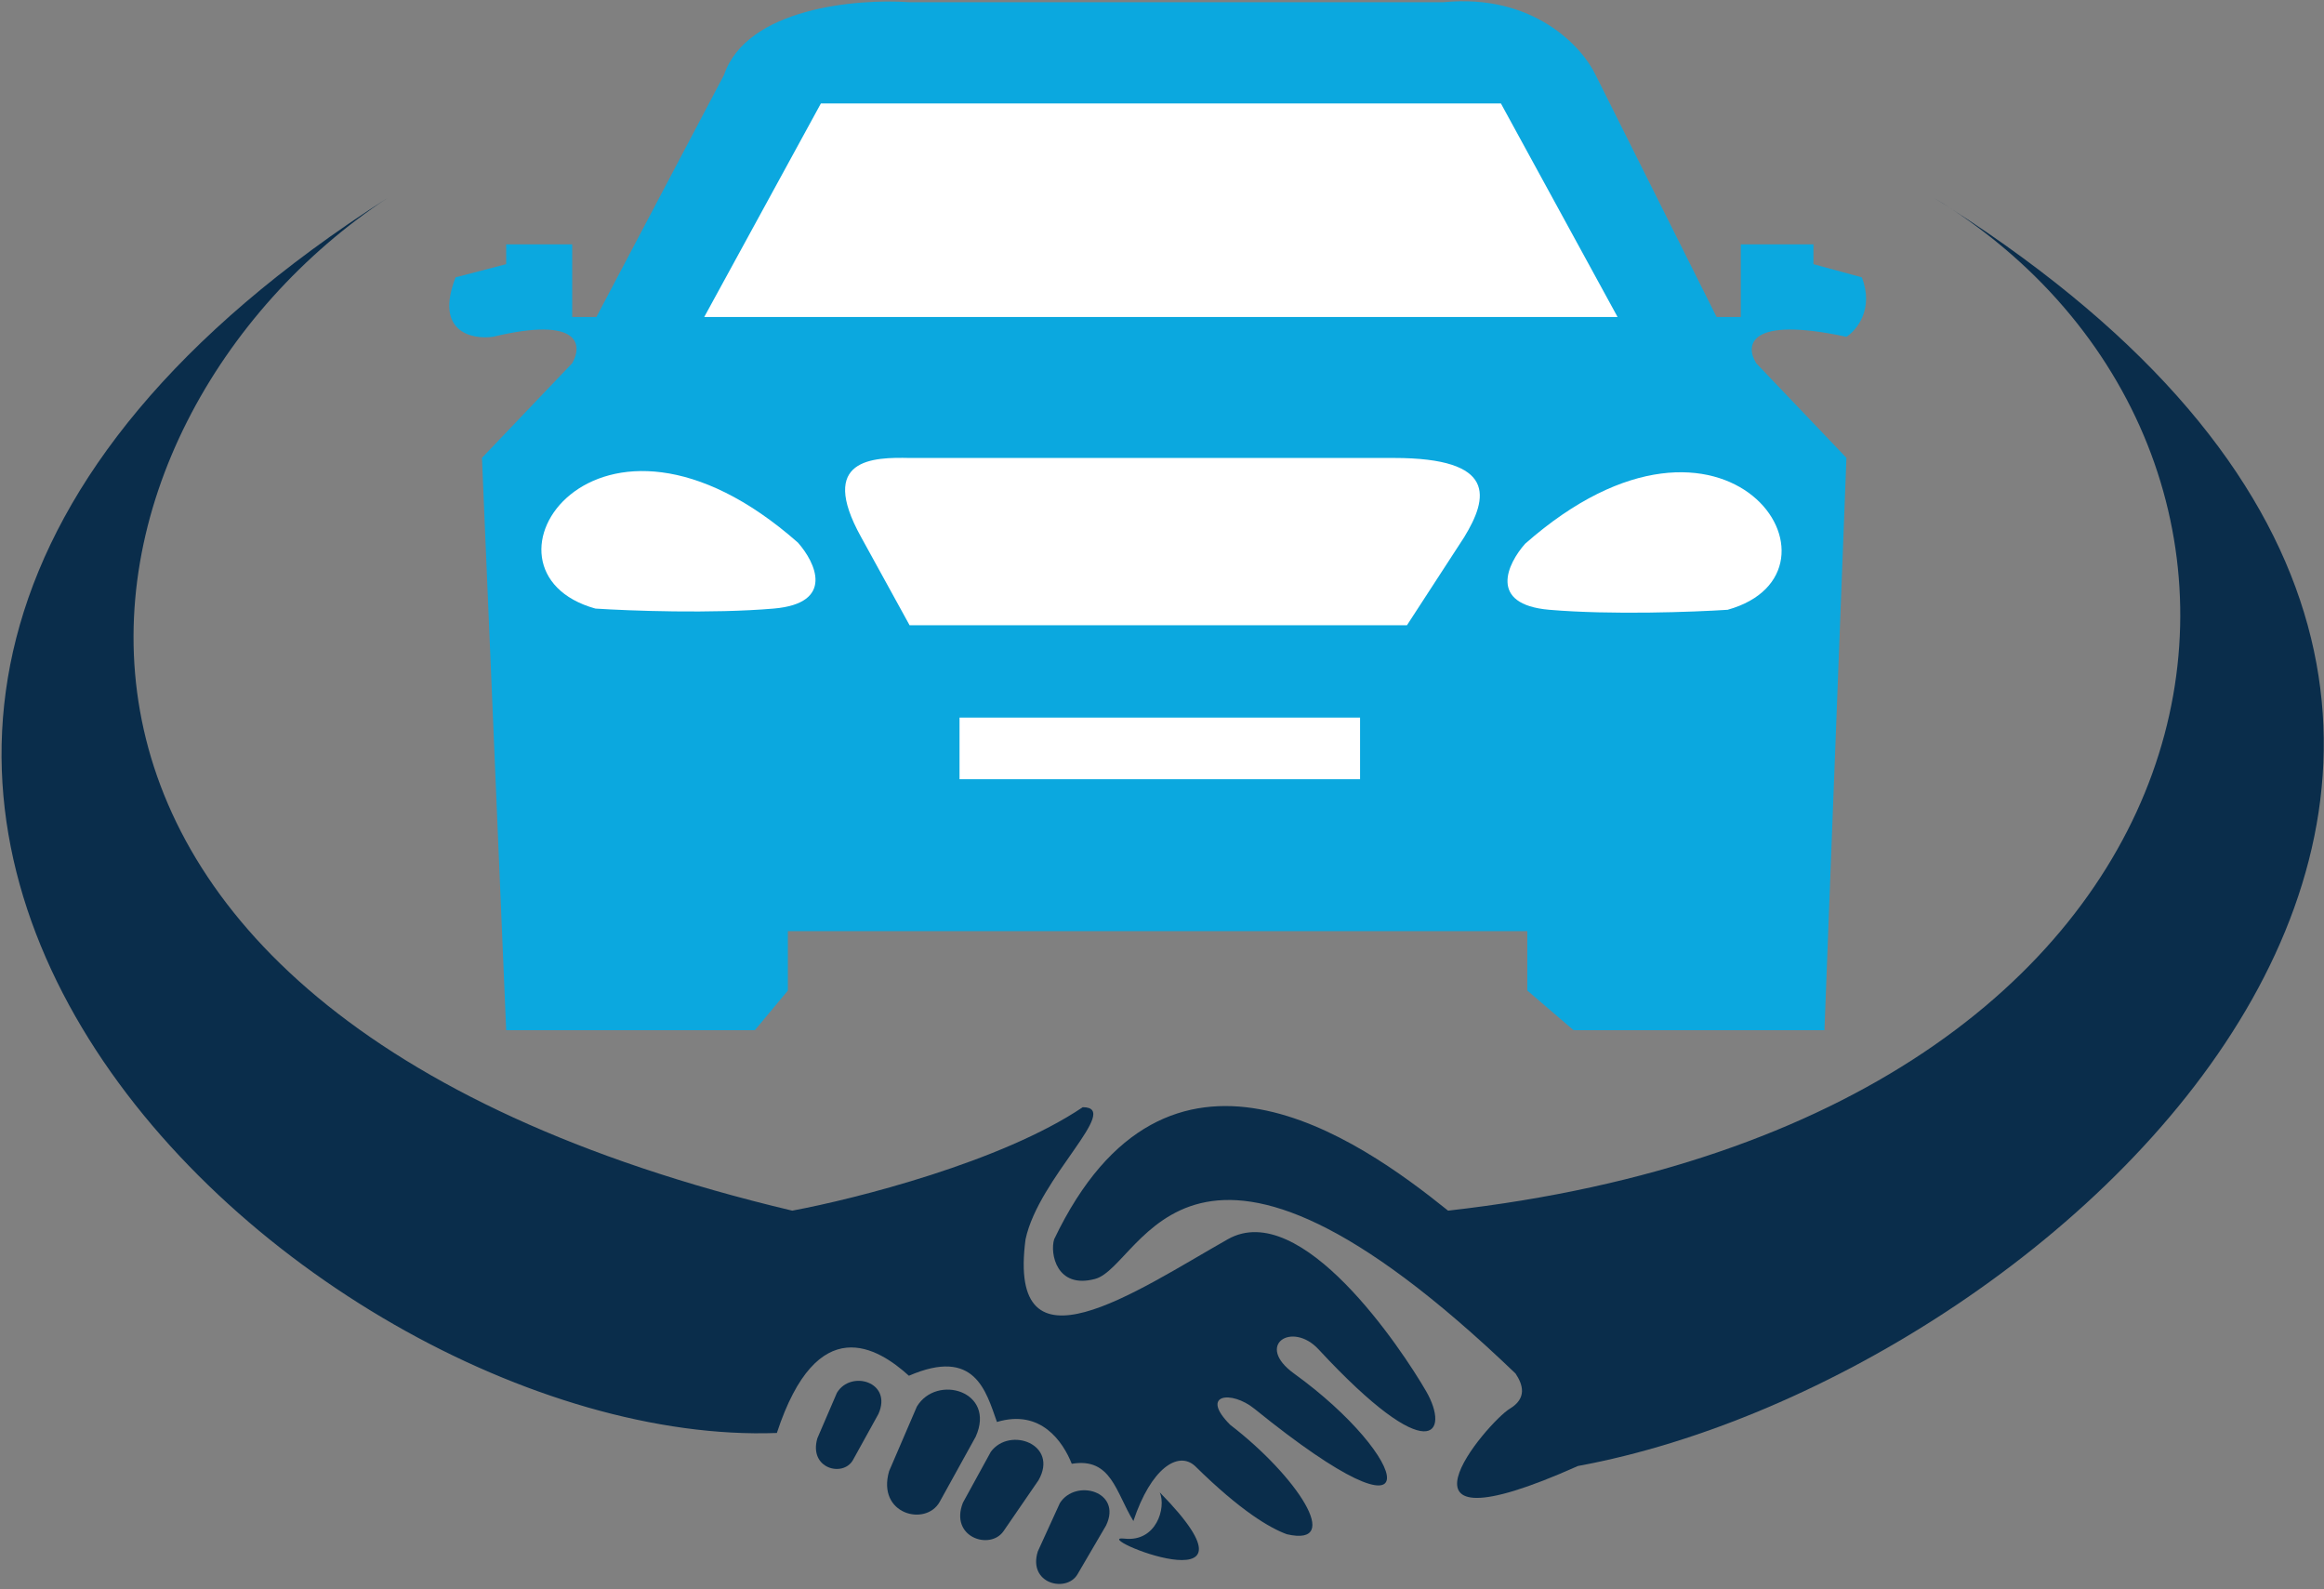
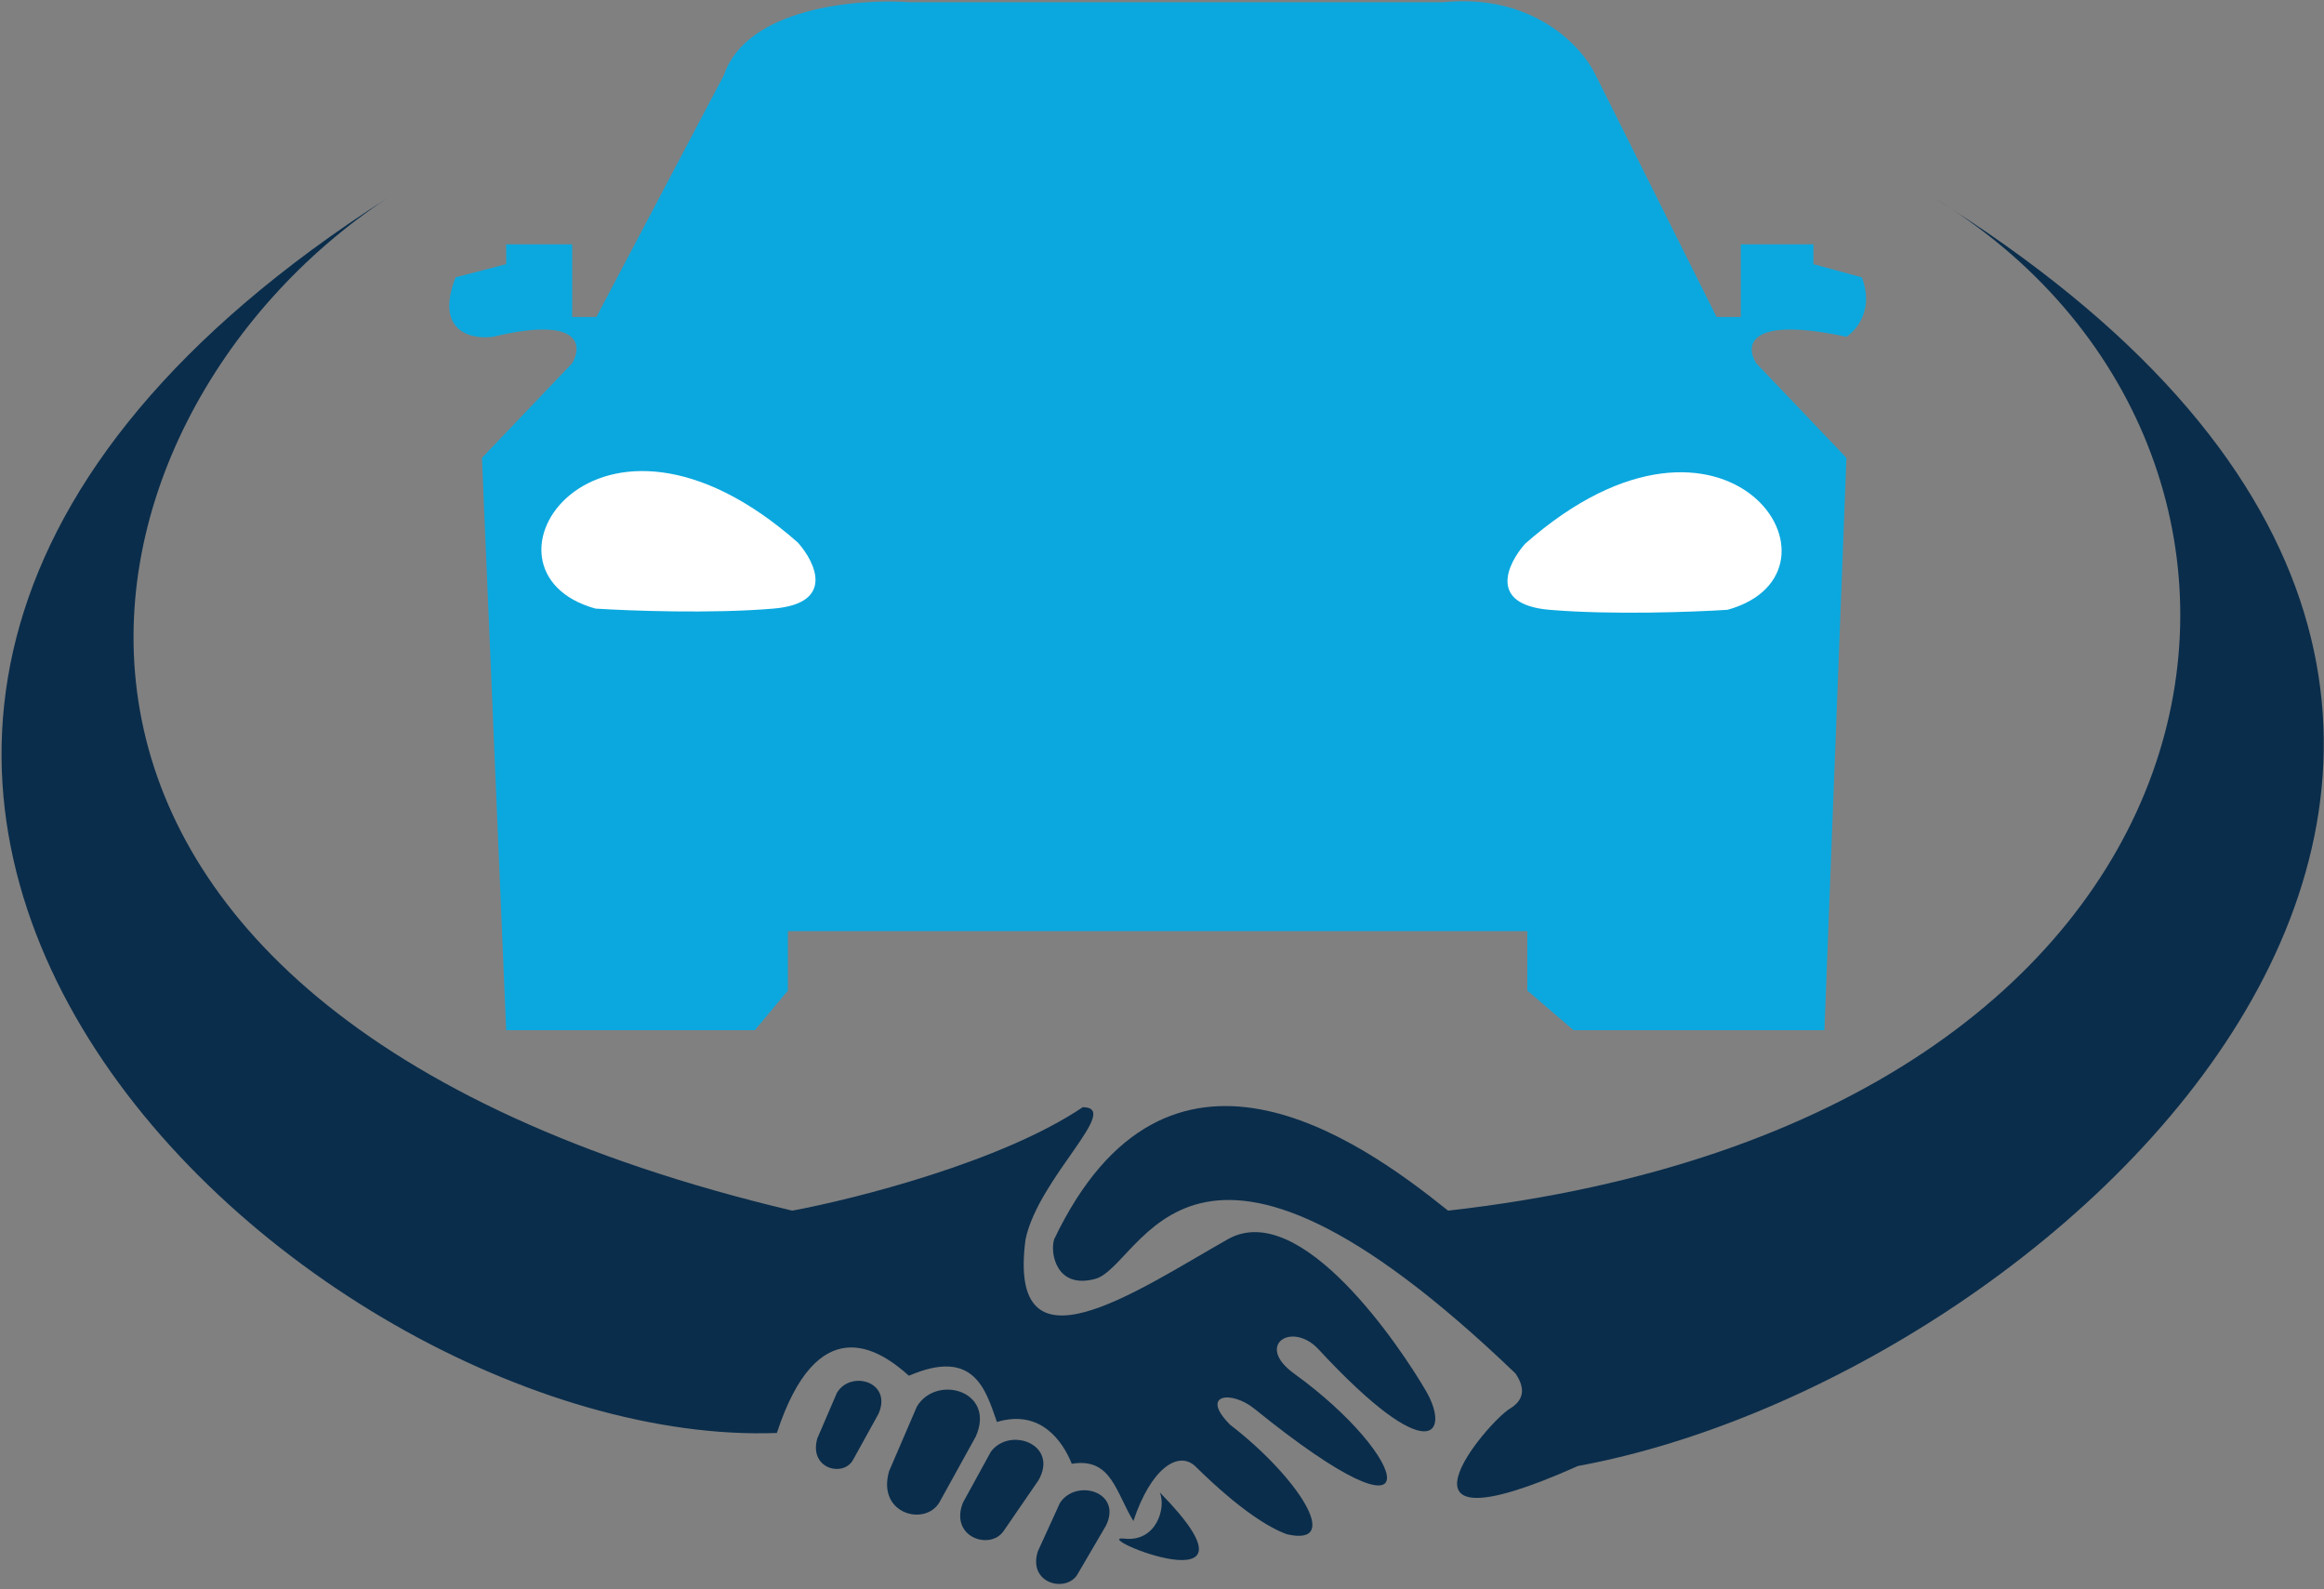
<svg xmlns="http://www.w3.org/2000/svg" width="528" height="361" viewBox="0 0 528 361" fill="none">
  <rect x="0" y="0" width="528" height="361" fill="#808080" stroke="none" />
  <path d="M347 211.503H179V225.003L171.5 234.003H115L109.5 104.003L130 82.503C132.333 78.503 132 71.703 112 76.503C107.166 77.169 98.7 75.401 103.5 63.001L115 60.001V55.501H130V72.001H135.5L164.5 17.001C169.7 1.801 194.666 -0.332 206.5 0.501H328C348.4 -1.499 359.5 10.667 362.5 17.001L390 72.001H395.5V55.501H412V60.001L423 63.001C425.8 70.201 421.833 75.002 419.5 76.503C397.1 71.703 396.5 78.503 399 82.503L419.5 104.003L414.5 234.003H357.5L347 225.003V211.503Z" fill="#0BA8DF" />
-   <path d="M319.653 142.025H206.653L195.653 122.025C185.652 104.025 198.486 103.858 206.653 104.025H316.653C340.152 104.025 338.152 113.023 332.653 122.025L319.653 142.025Z" fill="white" />
  <path d="M352 138.513C338 137.313 342.5 128.013 346.5 123.513C392.5 83.001 423 130.011 392.5 138.513C384.833 139.013 366 139.713 352 138.513Z" fill="white" />
  <path d="M175.771 138.239C189.771 137.039 185.271 127.739 181.271 123.239C135.271 82.727 104.771 129.738 135.271 138.239C142.938 138.739 161.771 139.439 175.771 138.239Z" fill="white" />
-   <path d="M367.5 72H160L186.5 23.5H341L367.5 72Z" fill="white" />
  <path d="M179.993 275C-16.004 228.5 11.497 95.5 87.993 45C-106.504 169.5 68 329.5 176.497 325.5C185.697 297.5 199.5 306.167 206.5 312.5C221.503 306 224.003 316 226.5 323C236.503 320 241.503 327.5 243.5 332.5C252.503 331 253.503 339 257.5 345.5C261.503 333.5 267.667 329.5 271.5 333C281.847 343.198 288.501 347.096 292.362 348.5C305.362 351.5 294.552 335.202 279.5 323.651C272.5 316.651 279.747 315.747 285 320C327 354 320.3 330.995 294 312C285 305.5 293.564 300.029 299.564 306.5C325.064 334 329.503 325.5 324 316C318.497 306.5 295.625 272.049 278.94 281.5C258.061 293.326 228.727 313.693 233 281.5C235.985 267.486 254.997 251.5 245.997 251.5C227.597 263.9 194.328 272.333 179.993 275Z" fill="#0A2D4B" />
  <path d="M439.5 45C440.744 45.76 441.969 46.535 443.174 47.326C627.92 165.927 469.275 312.633 358.5 333C311.5 354 338 323 343 320C347 317.6 345.992 314.5 344.326 312C269.826 240.5 259.822 287.5 248.826 290.5C240.028 292.9 238.501 284.667 239.5 281.5C265.103 227.9 308.5 258.5 328.997 275C512.564 254.275 533.961 106.933 443.174 47.326C441.964 46.55 440.739 45.774 439.5 45Z" fill="#0A2D4B" />
  <path d="M263.5 339C265 342.5 262.7 350.3 255.5 349.5C246.5 348.5 290.5 366.5 263.5 339Z" fill="#0A2D4B" />
  <path d="M244.786 357.628L251.302 346.491C255.007 338.726 244.352 335.825 240.799 341.423L235.776 352.424C233.496 359.782 242.271 361.85 244.786 357.628Z" fill="#0A2D4B" />
  <path d="M227.982 347.821L235.942 336.236C240.593 328.085 229.415 323.968 225.116 329.766L218.77 341.335C215.684 349.168 224.917 352.208 227.982 347.821Z" fill="#0A2D4B" />
  <path d="M213.472 341.176L221.676 326.337C226.332 315.987 212.784 312.05 208.307 319.507L201.999 334.172C199.151 343.986 210.305 346.801 213.472 341.176Z" fill="#0A2D4B" />
  <path d="M193.786 331.649L199.569 321.188C202.852 313.891 193.301 311.115 190.145 316.372L185.698 326.711C183.69 333.63 191.553 335.614 193.786 331.649Z" fill="#0A2D4B" />
-   <rect x="218" y="163" width="91" height="14" fill="white" />
</svg>